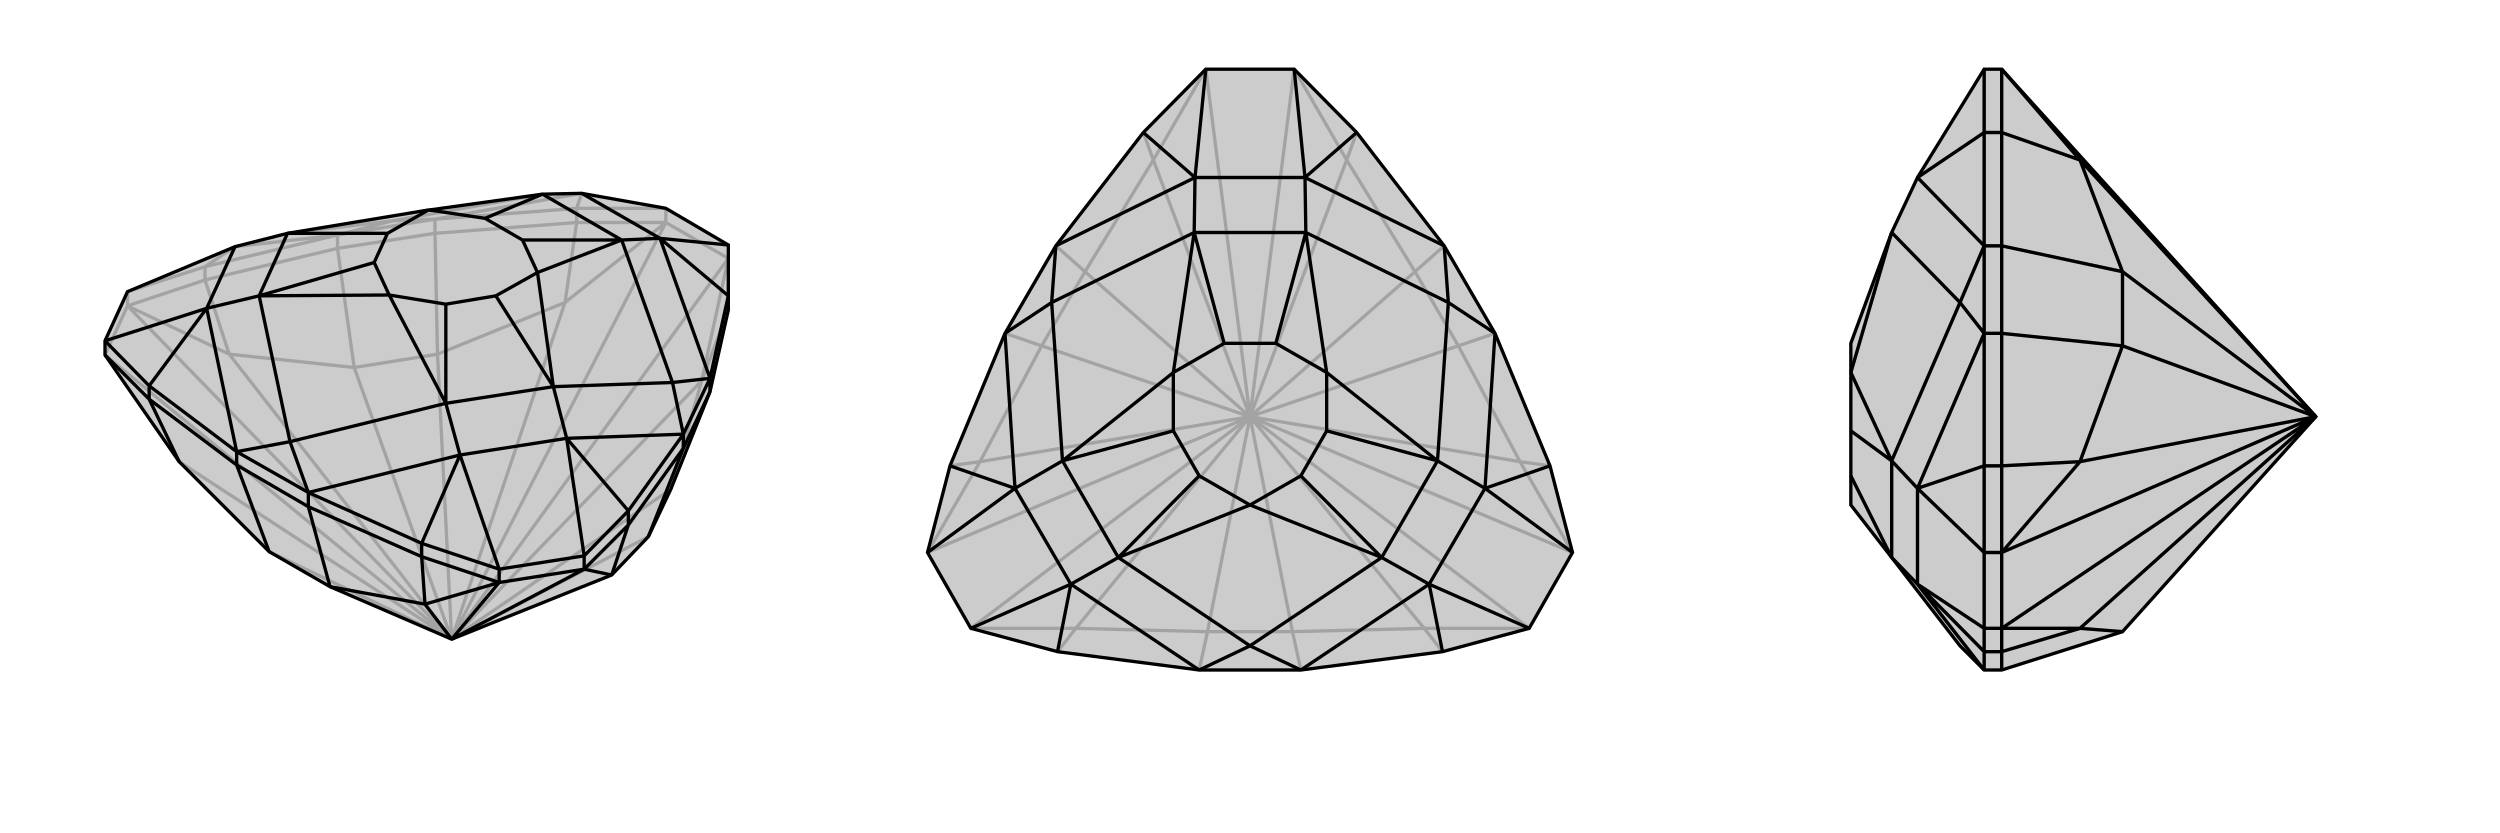
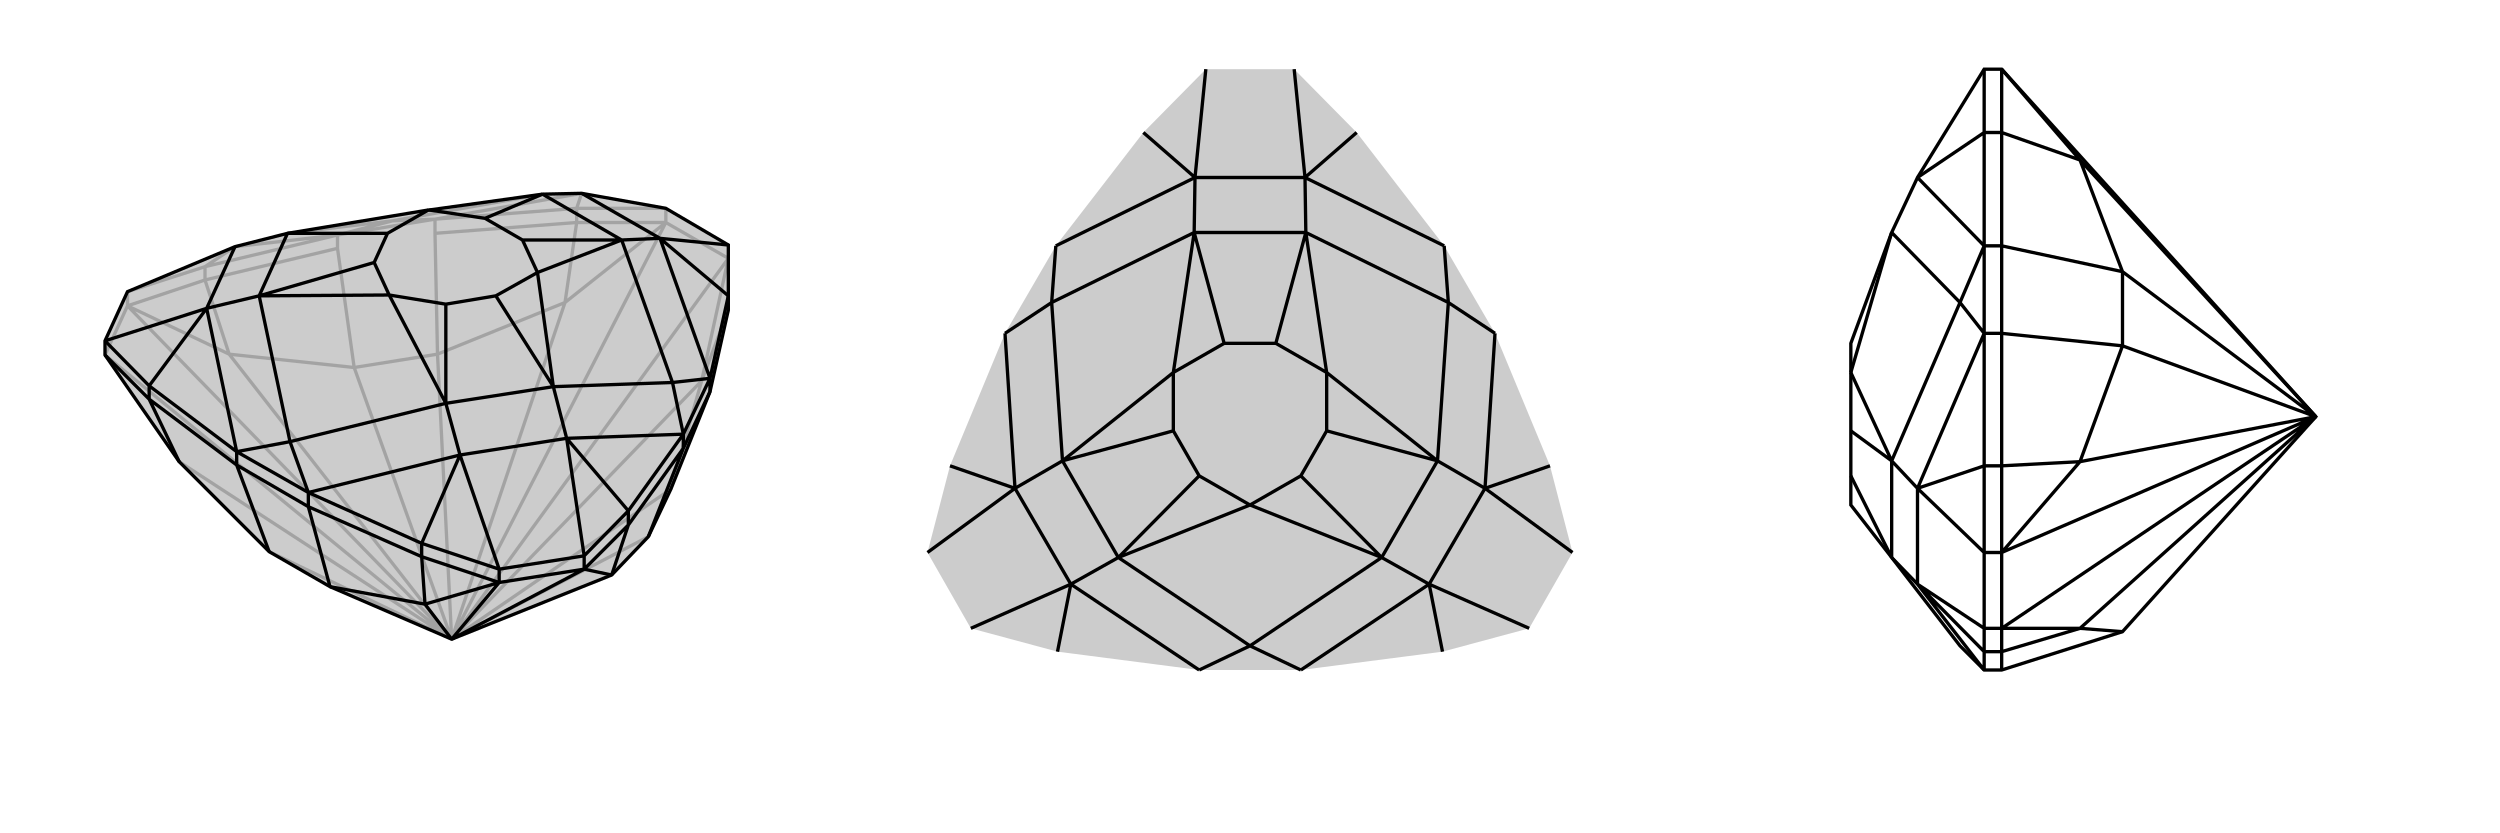
<svg xmlns="http://www.w3.org/2000/svg" viewBox="0 0 3000 1000">
  <g stroke="currentColor" stroke-width="4" fill="none" transform="translate(42 39)">
    <path fill="currentColor" stroke="none" fill-opacity=".2" d="M692,651L736,605L763,548L810,431L832,333L832,316L832,255L757,211L656,193L609,194L473,213L472,213L303,241L240,257L111,311L84,370L84,387L173,515L281,623L354,665L500,728z" />
-     <path stroke-opacity=".2" d="M500,728L173,515M500,728L233,386M500,728L636,324M500,728L800,418M500,728L281,623M500,728L383,402M500,728L483,386M500,728L763,548M500,728L736,605M500,728L84,387M500,728L111,328M500,728L757,228M500,728L832,271M363,259L363,243M480,241L480,224M204,297L204,281M650,228L650,211M84,387L111,328M111,328L111,311M757,228L832,271M757,228L757,211M111,328L233,386M111,328L204,297M636,324L757,228M757,228L650,228M800,418L832,271M233,386L383,402M204,297L363,259M233,386L204,297M636,324L483,386M650,228L480,241M636,324L650,228M800,418L763,548M800,418L832,333M383,402L483,386M363,259L480,241M383,402L363,259M483,386L480,241M480,224L363,243M480,224L650,211M204,281L363,243M650,211L757,211M650,211L656,193M204,281L111,311M204,281L240,257M480,224L429,226M480,224L656,193M363,243L429,226M240,257L363,243M429,226L609,194M429,226L303,241" />
+     <path stroke-opacity=".2" d="M500,728L173,515M500,728L233,386M500,728L636,324M500,728L800,418M500,728L281,623M500,728L383,402M500,728L483,386M500,728L763,548M500,728L736,605M500,728L84,387M500,728L111,328M500,728L757,228M500,728L832,271M363,259L363,243M480,241L480,224M204,297L204,281M650,228L650,211M84,387L111,328M111,328L111,311M757,228L832,271M757,228L757,211M111,328L233,386M111,328L204,297M636,324L757,228M757,228L650,228M800,418L832,271M233,386L383,402M204,297L363,259M233,386L204,297M636,324L483,386M650,228L480,241M636,324L650,228M800,418L763,548M800,418L832,333M383,402L483,386L480,241M383,402L363,259M483,386L480,241M480,224L363,243M480,224L650,211M204,281L363,243M650,211L757,211M650,211L656,193M204,281L111,311M204,281L240,257M480,224L429,226M480,224L656,193M363,243L429,226M240,257L363,243M429,226L609,194M429,226L303,241" />
    <path d="M692,651L736,605L763,548L810,431L832,333L832,316L832,255L757,211L656,193L609,194L473,213L472,213L303,241L240,257L111,311L84,370L84,387L173,515L281,623L354,665L500,728z" />
    <path d="M500,728L468,686M500,728L659,644M500,728L557,660M810,431L810,415M778,499L778,482M328,569L328,552M242,519L242,503M712,591L712,574M464,629L464,613M137,440L137,424M659,644L557,660M659,644L659,628M557,660L557,644M84,387L137,440M659,644L692,651M659,644L712,591M557,660L468,686M557,660L464,629M137,440L242,519M173,515L137,440M712,591L778,499M692,651L712,591M468,686L354,665M464,629L328,569M468,686L464,629M328,569L242,519M281,623L242,519M354,665L328,569M810,431L778,499M736,605L778,499M242,503L328,552M810,415L778,482M137,424L242,503M464,613L328,552M712,574L778,482M810,415L832,316M137,424L84,370M137,424L206,331M464,613L557,644M464,613L510,507M712,574L659,628M712,574L638,487M832,316L750,247M557,644L659,628M557,644L510,507M659,628L638,487M832,255L750,247M84,370L206,331M242,503L306,491M206,331L242,503M778,482L765,420M638,487L778,482M328,552L306,491M510,507L328,552M810,415L765,420M810,415L750,247M306,491L269,316M306,491L493,445M765,420L622,425M765,420L704,249M510,507L638,487M638,487L622,425M510,507L493,445M656,193L750,247M750,247L704,249M240,257L206,331M206,331L269,316M493,445L622,425M704,249L609,194M303,241L269,316M493,445L425,315M493,445L493,326M622,425L603,288M622,425L553,316M704,249L603,288M704,249L585,249M609,194L540,223M303,241L423,241M269,316L425,315M269,316L407,276M493,326L553,316M585,249L540,223M423,241L407,276M425,315L493,326M603,288L553,316M603,288L585,249M473,213L540,223M472,213L423,241M425,315L407,276" />
  </g>
  <g stroke="currentColor" stroke-width="4" fill="none" transform="translate(1000 0)">
    <path fill="currentColor" stroke="none" fill-opacity=".2" d="M372,159L447,83L553,83L628,159L733,295L794,400L860,559L887,663L835,754L731,782L561,804L439,804L269,782L165,754L113,663L140,559L206,400L267,295z" />
-     <path stroke-opacity=".2" d="M500,500L291,754M500,500L176,554M500,500L384,192M500,500L616,192M500,500L824,554M500,500L709,754M500,500L449,758M500,500L551,758M500,500L250,415M500,500L302,326M500,500L698,326M500,500L750,415M500,500L165,754M500,500L113,663M500,500L447,83M500,500L553,83M500,500L887,663M500,500L835,754M165,754L291,754M113,663L176,554M384,192L447,83M616,192L553,83M887,663L824,554M835,754L709,754M291,754L449,758M291,754L269,782M176,554L250,415M176,554L140,559M384,192L302,326M384,192L372,159M616,192L698,326M616,192L628,159M824,554L750,415M824,554L860,559M709,754L551,758M709,754L731,782M449,758L551,758M449,758L439,804M551,758L561,804M250,415L302,326M250,415L206,400M302,326L267,295M698,326L750,415M698,326L733,295M750,415L794,400" />
-     <path d="M372,159L447,83L553,83L628,159L733,295L794,400L860,559L887,663L835,754L731,782L561,804L439,804L269,782L165,754L113,663L140,559L206,400L267,295z" />
    <path d="M372,159L434,213M140,559L218,586M269,782L285,701M731,782L715,701M860,559L782,586M628,159L566,213M835,754L715,701M887,663L782,586M447,83L434,213M553,83L566,213M113,663L218,586M165,754L285,701M439,804L500,775M285,701L439,804M794,400L738,363M782,586L794,400M267,295L262,363M267,295L434,213M561,804L500,775M715,701L561,804M733,295L738,363M733,295L566,213M206,400L262,363M218,586L206,400M500,775L342,669M500,775L658,669M738,363L725,553M738,363L567,279M262,363L433,279M262,363L275,553M715,701L782,586M782,586L725,553M715,701L658,669M434,213L566,213M434,213L433,279M566,213L567,279M218,586L285,701M285,701L342,669M218,586L275,553M658,669L725,553M567,279L433,279M275,553L342,669M658,669L500,606M658,669L561,571M725,553L592,447M725,553L592,517M567,279L592,447M567,279L531,412M433,279L408,447M433,279L469,412M275,553L408,447M275,553L408,517M342,669L500,606M342,669L439,571M561,571L592,517M531,412L469,412M408,517L439,571M500,606L561,571M592,447L592,517M592,447L531,412M408,447L469,412M408,447L408,517M500,606L439,571" />
  </g>
  <g stroke="currentColor" stroke-width="4" fill="none" transform="translate(2000 0)">
-     <path fill="currentColor" stroke="none" fill-opacity=".2" d="M402,83L381,83L301,213L270,279L221,412L221,447L221,447L221,517L221,571L221,606L270,669L352,775L381,804L402,804L547,758L779,500z" />
-     <path stroke-opacity=".2" d="M779,500L496,754M779,500L496,554M779,500L496,192M779,500L547,415M779,500L547,326M779,500L402,754M779,500L402,663M402,400L381,400M402,295L381,295M402,782L381,782M402,559L381,559M402,159L381,159M402,754L402,663M402,754L381,754M402,663L381,663M402,754L496,754M402,754L402,782M402,663L496,554M402,663L402,559M496,192L402,83M402,83L402,159M496,754L547,758M402,782L402,804M496,754L402,782M496,554L547,415M402,559L402,400M496,554L402,559M496,192L547,326M402,159L402,295M496,192L402,159M547,415L547,326M402,400L402,295M547,415L402,400M547,326L402,295M381,295L381,400M381,295L381,159M381,559L381,400M381,782L381,804M381,159L381,83M381,159L301,213M381,559L381,663M381,559L301,586M381,782L381,754M381,782L301,701M381,663L381,754M381,663L301,586M381,754L301,701M301,701L381,804M381,295L352,363M381,295L301,213M381,400L352,363M301,586L381,400M352,363L270,279M352,363L270,553M301,586L301,701M301,701L270,669M301,586L270,553M270,553L270,669M270,279L221,447M270,553L221,447M270,553L221,517M270,669L221,571" />
    <path d="M402,83L381,83L301,213L270,279L221,412L221,447L221,447L221,517L221,571L221,606L270,669L352,775L381,804L402,804L547,758L779,500z" />
    <path d="M779,500L496,192M779,500L496,554M779,500L496,754M779,500L547,326M779,500L547,415M779,500L402,663M779,500L402,754M402,295L381,295M402,400L381,400M402,159L381,159M402,559L381,559M402,782L381,782M402,663L402,754M402,663L381,663M402,754L381,754M496,192L402,83M402,83L402,159M402,663L496,554M402,663L402,559M402,754L496,754M402,754L402,782M496,192L547,326M402,159L402,295M496,192L402,159M496,554L547,415M402,559L402,400M496,554L402,559M496,754L547,758M402,782L402,804M496,754L402,782M547,326L547,415M402,295L402,400M547,326L402,295M547,415L402,400M381,295L381,400M381,782L381,804M381,559L381,400M381,295L381,159M381,782L381,754M381,782L301,701M381,559L381,663M381,559L301,586M381,159L381,83M381,159L301,213M381,754L381,663M381,754L301,701M381,663L301,586M381,400L352,363M301,586L381,400M301,701L381,804M381,295L352,363M381,295L301,213M352,363L270,553M352,363L270,279M301,701L301,586M301,586L270,553M301,701L270,669M270,669L270,553M270,669L221,571M270,553L221,447M270,553L221,517M270,279L221,447" />
  </g>
</svg>